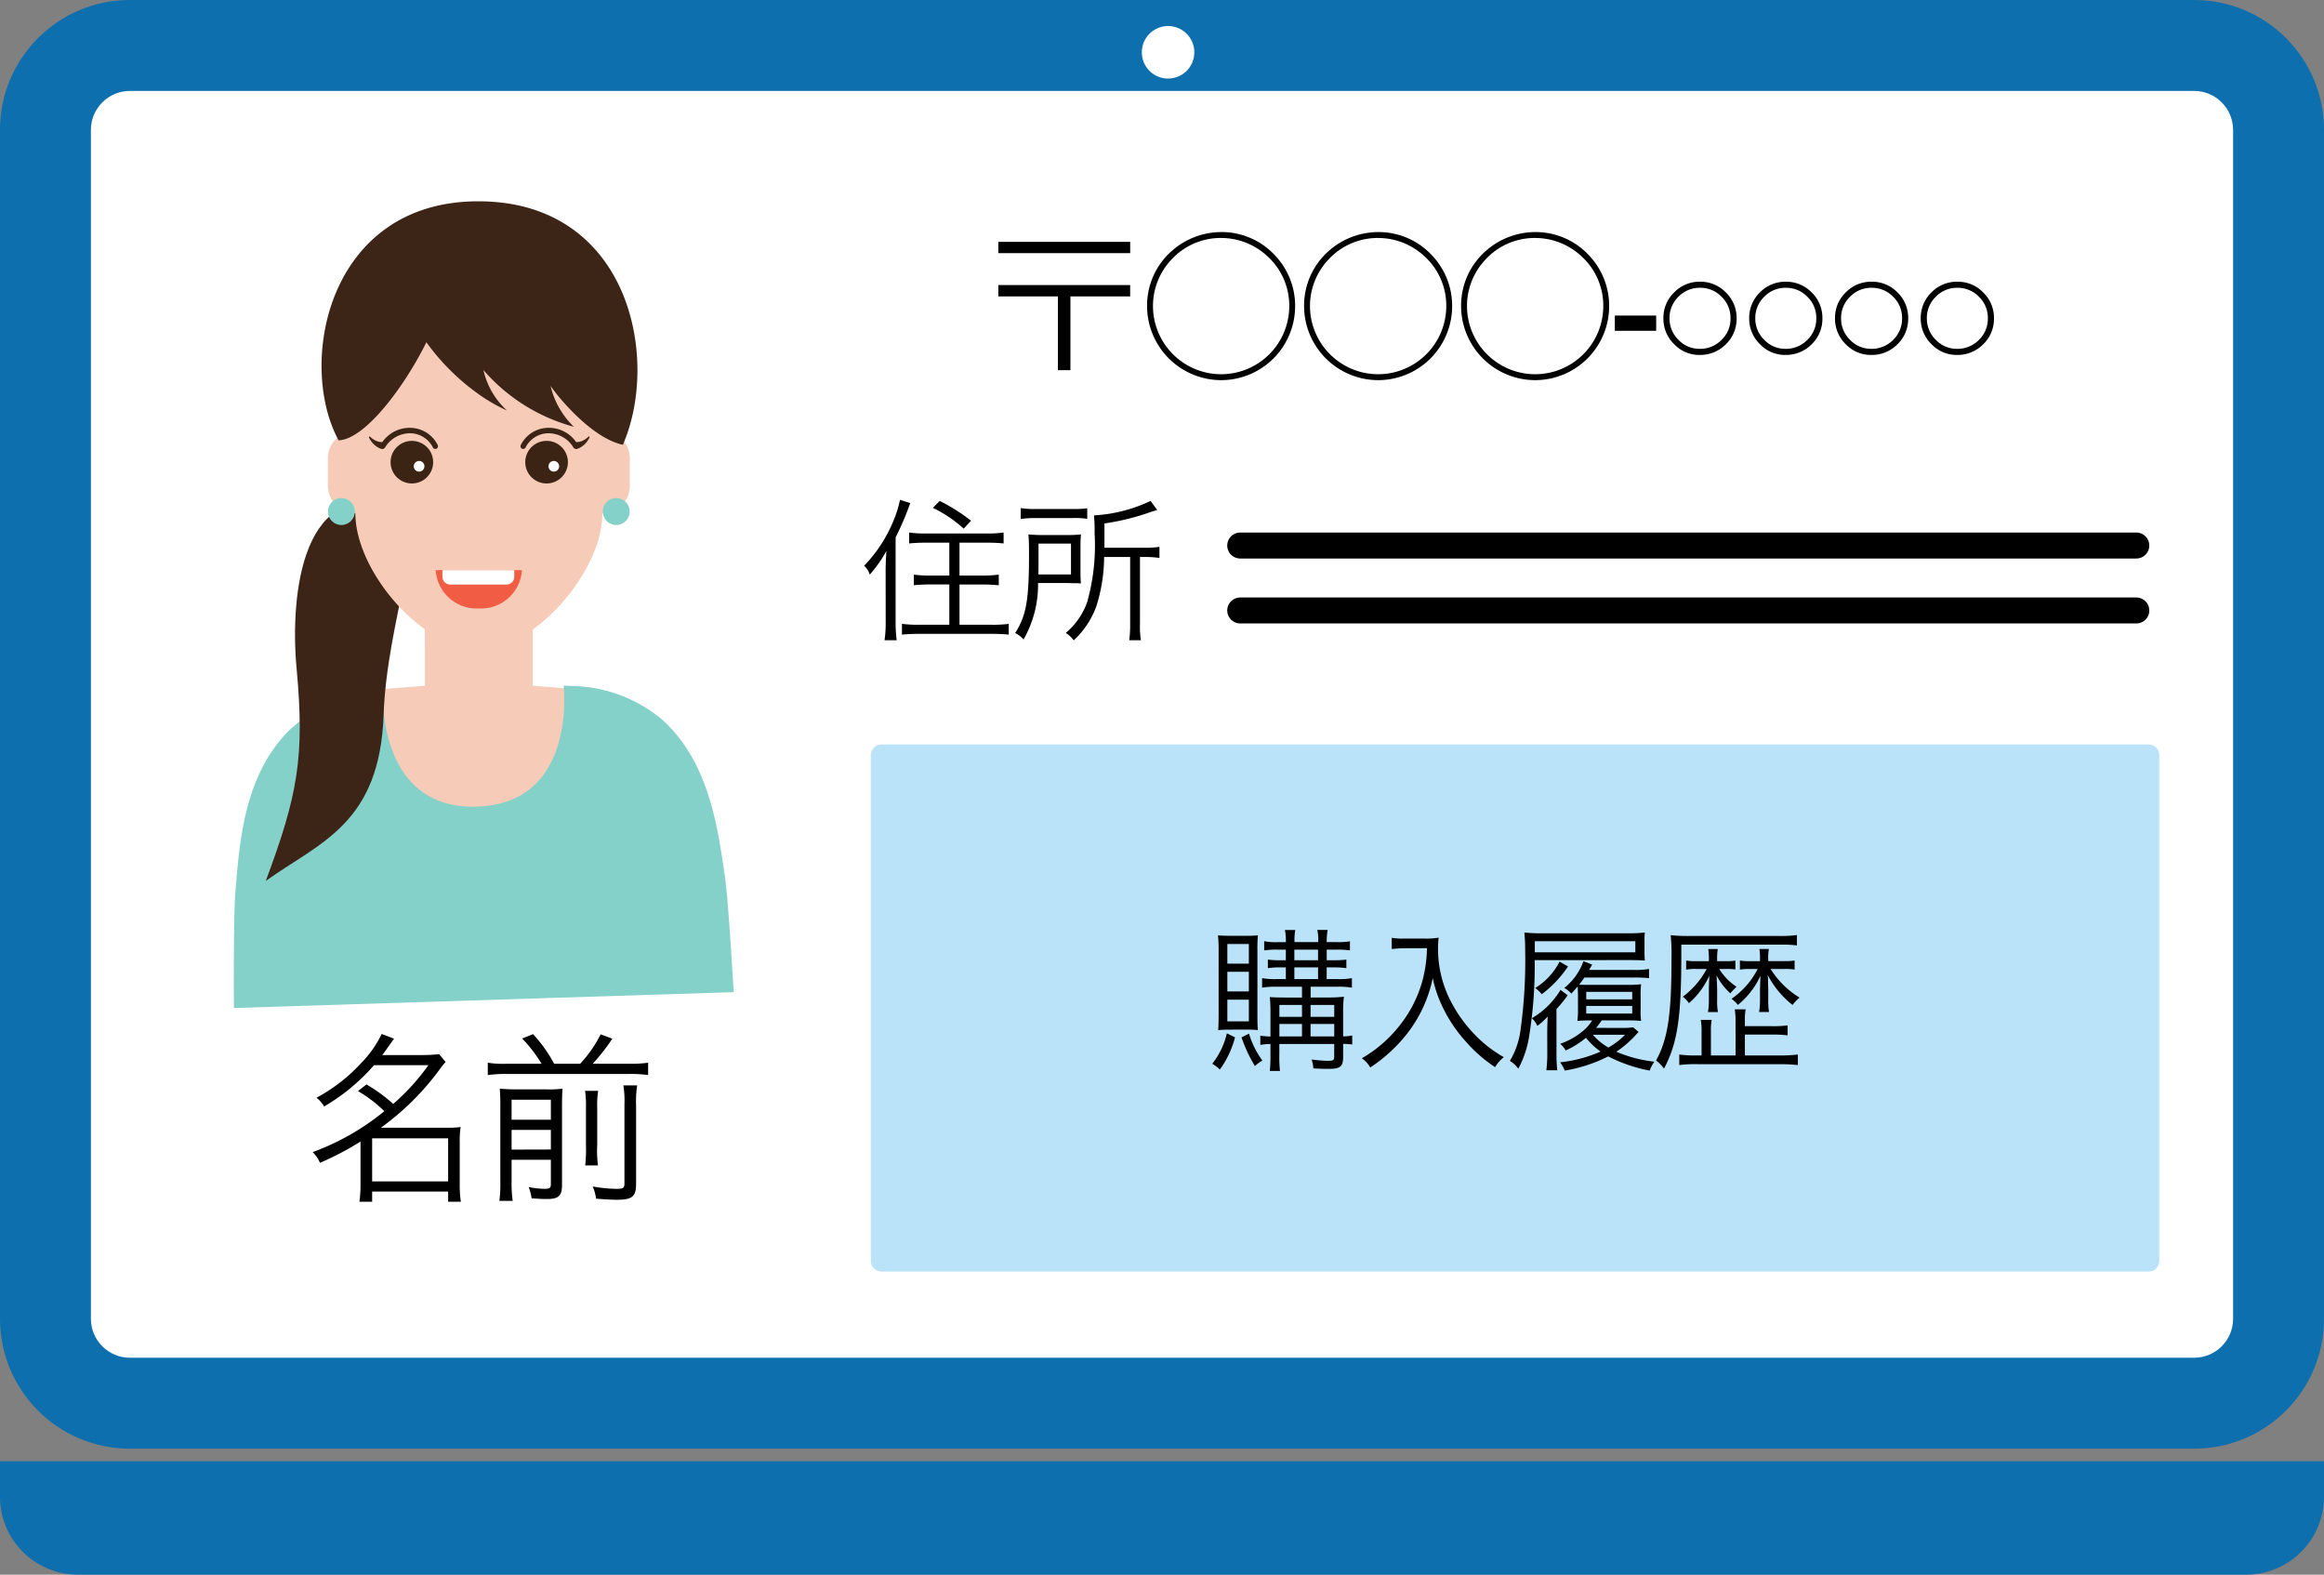
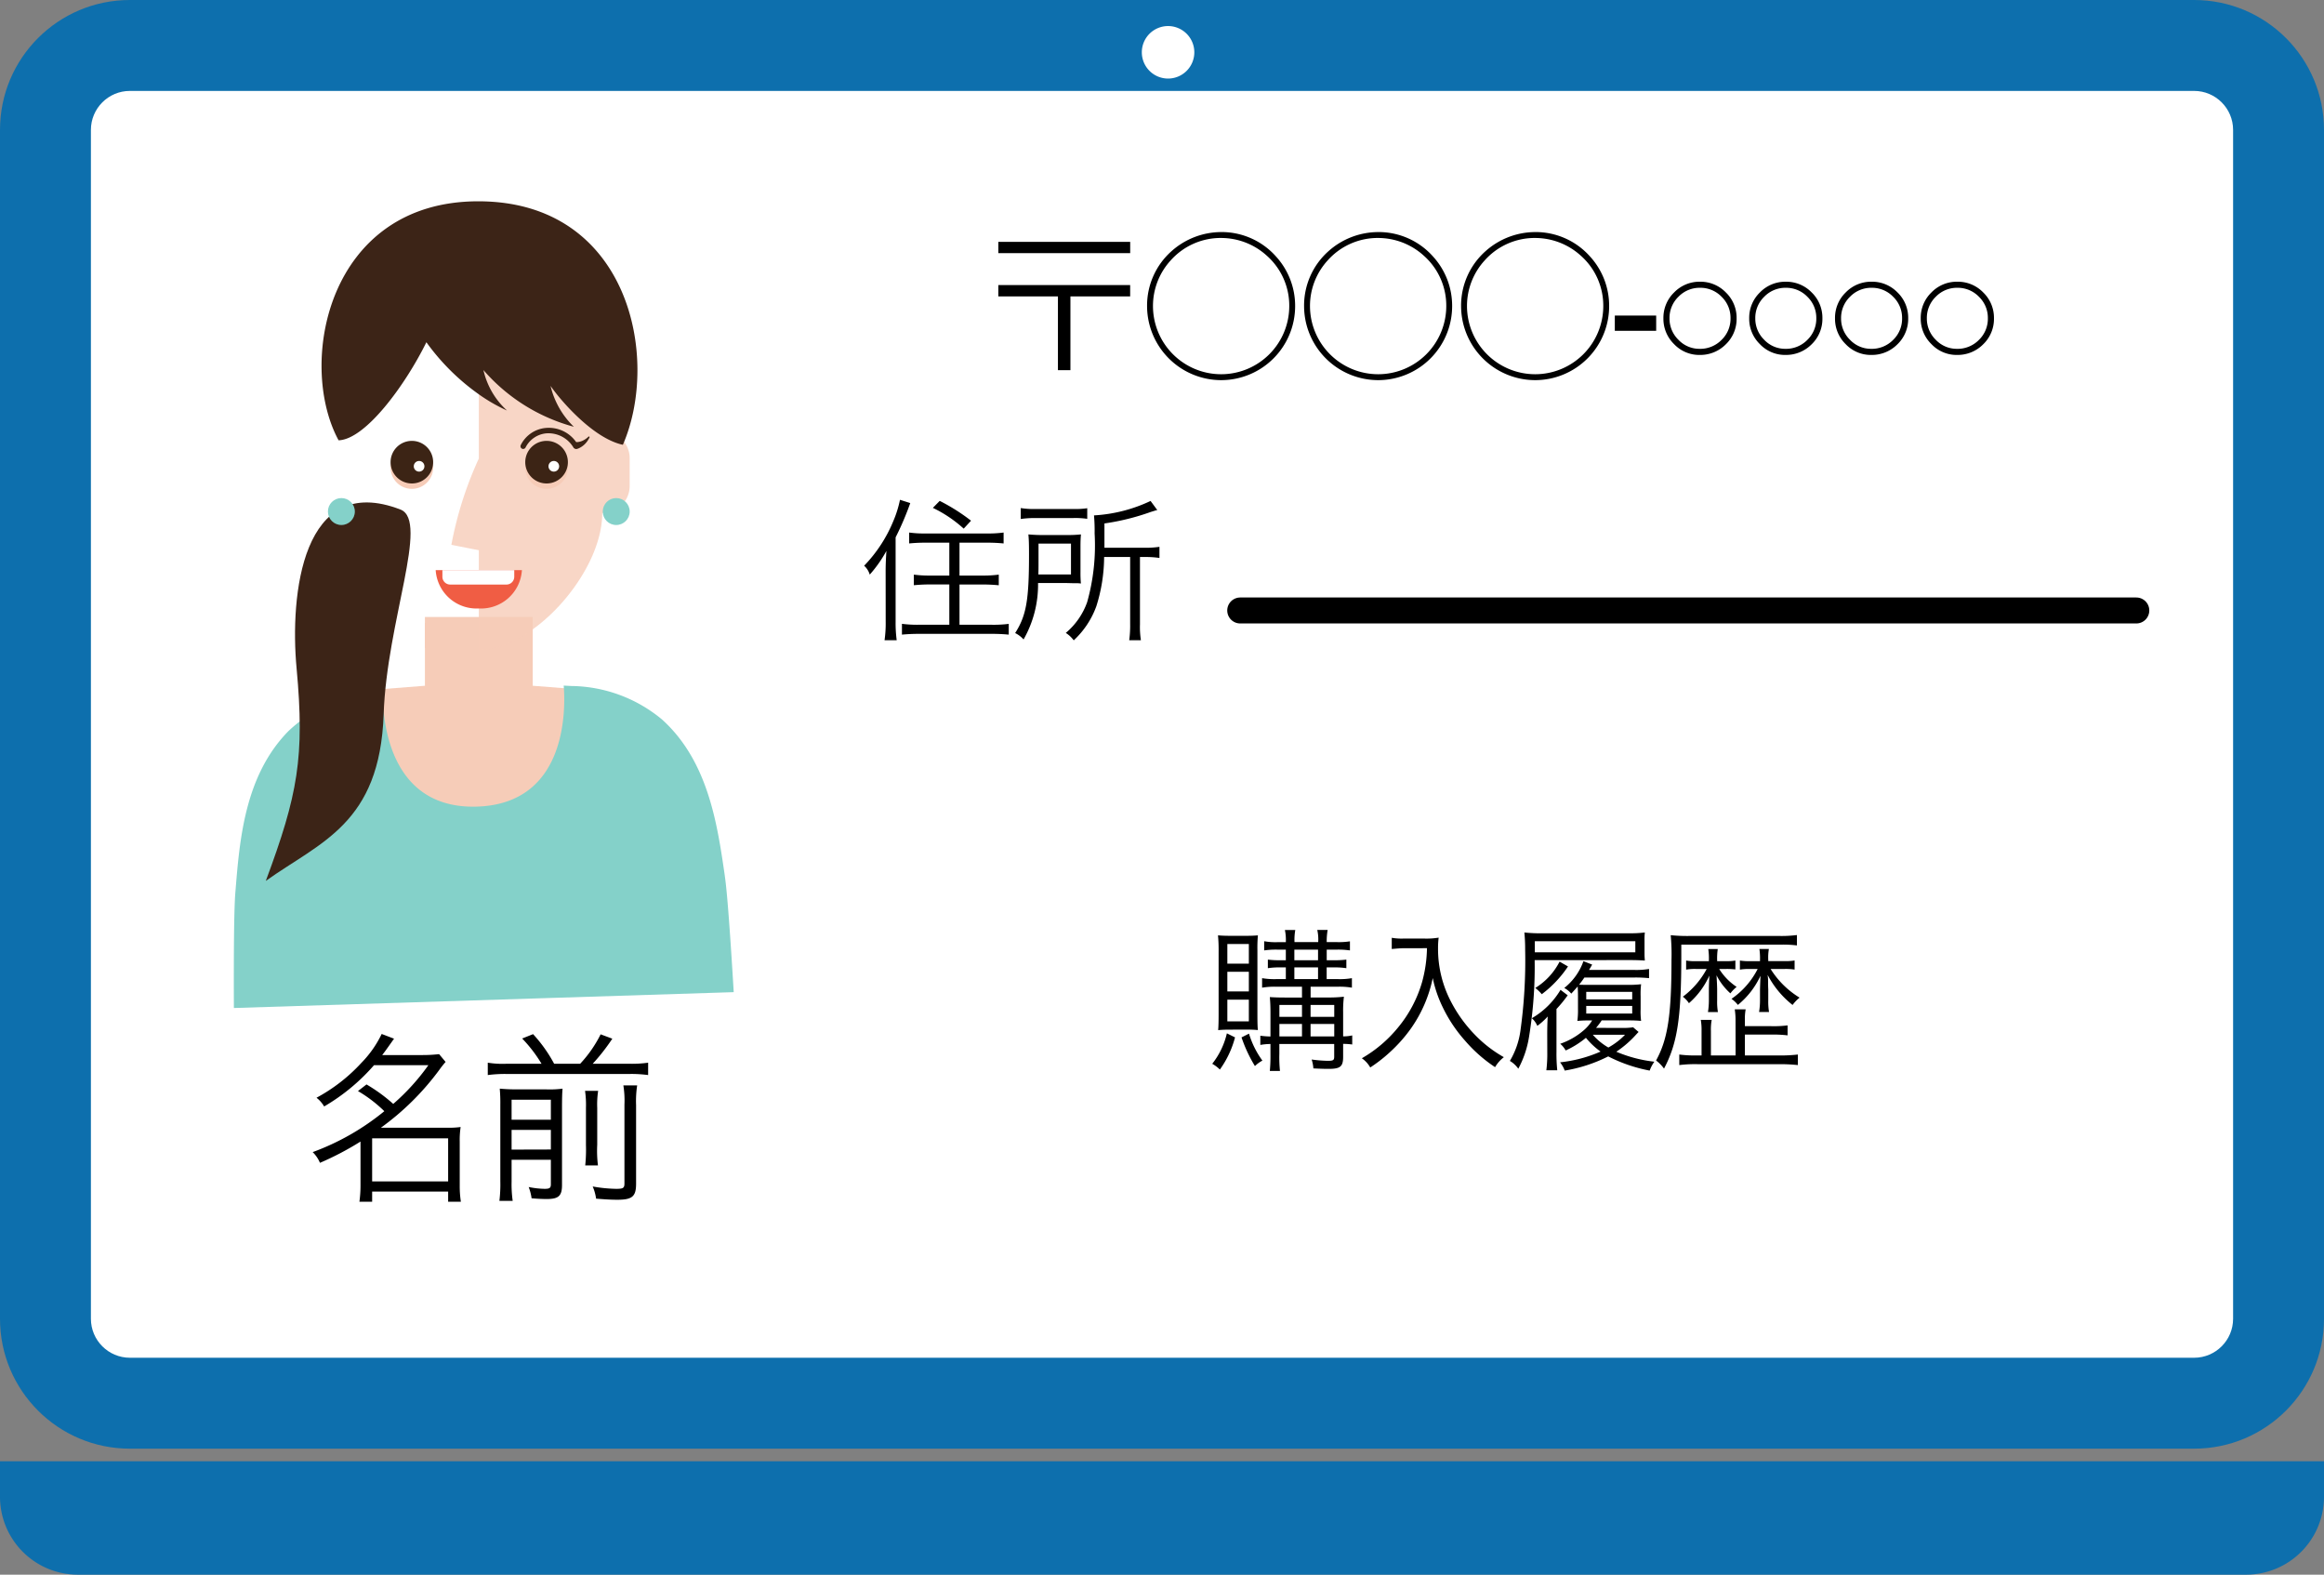
<svg xmlns="http://www.w3.org/2000/svg" height="121.233" viewBox="0 0 178.953 121.233" width="178.953">
  <rect x="0" y="0" width="178.953" height="121.233" fill="#808080" stroke="none" />
  <g fill="#fff">
    <path d="m168.953 108.032h-158.953c-3.584 0-6.5-2.916-6.5-6.5v-91.532c0-3.584 2.916-6.5 6.5-6.5h158.953c3.584 0 6.5 2.916 6.5 6.5v91.532c0 3.584-2.916 6.5-6.5 6.5z" />
    <path d="m10 7c-1.654 0-3 1.346-3 3v91.532c0 1.654 1.346 3 3 3h158.953c1.654 0 3-1.346 3-3v-91.532c0-1.654-1.346-3-3-3zm0-7h158.953c5.523 0 10 4.477 10 10v91.532c0 5.523-4.477 10-10 10h-158.953c-5.523 0-10-4.477-10-10v-91.532c0-5.523 4.477-10 10-10z" fill="#0d6fad" />
  </g>
  <path d="m0 0h178.953v2.733a6 6 0 0 1 -6 6h-166.953a6 6 0 0 1 -6-6z" fill="#0d6fad" transform="translate(0 112.5)" />
  <path d="m2.021 0a2.021 2.021 0 1 1 -2.021 2.021 2.021 2.021 0 0 1 2.021-2.021z" fill="#fff" transform="translate(87.923 2.006)" />
-   <path d="m.828 0h97.556a.828.828 0 0 1 .828.828v38.924a.828.828 0 0 1 -.828.828h-97.556a.828.828 0 0 1 -.828-.828v-38.924a.828.828 0 0 1 .828-.828z" fill="#bae3f9" transform="translate(67.059 57.315)" />
  <path d="m-38.126-9.88v.871h10.153v-.871zm4.589 4.2v5.68h.962v-5.681h4.6v-.871h-10.151v.871zm12.571-4.953a5.768 5.768 0 0 0 -3.822 1.469 5.6 5.6 0 0 0 -1.885 4.224 5.715 5.715 0 0 0 5.707 5.707 5.7 5.7 0 0 0 5.694-5.707 5.632 5.632 0 0 0 -1.469-3.809 5.6 5.6 0 0 0 -4.225-1.885zm0 .455a5.229 5.229 0 0 1 3.5 1.352 5.134 5.134 0 0 1 1.742 3.9 5.249 5.249 0 0 1 -5.242 5.238 5.254 5.254 0 0 1 -5.252-5.252 5.19 5.19 0 0 1 1.352-3.5 5.159 5.159 0 0 1 3.9-1.739zm12.09-.455a5.768 5.768 0 0 0 -3.824 1.468 5.6 5.6 0 0 0 -1.883 4.225 5.715 5.715 0 0 0 5.707 5.707 5.7 5.7 0 0 0 5.694-5.707 5.632 5.632 0 0 0 -1.469-3.809 5.6 5.6 0 0 0 -4.225-1.885zm0 .455a5.229 5.229 0 0 1 3.5 1.352 5.134 5.134 0 0 1 1.742 3.9 5.249 5.249 0 0 1 -5.242 5.238 5.254 5.254 0 0 1 -5.252-5.252 5.19 5.19 0 0 1 1.352-3.5 5.159 5.159 0 0 1 3.9-1.739zm12.09-.455a5.768 5.768 0 0 0 -3.822 1.468 5.6 5.6 0 0 0 -1.885 4.225 5.715 5.715 0 0 0 5.707 5.707 5.7 5.7 0 0 0 5.694-5.707 5.632 5.632 0 0 0 -1.469-3.809 5.6 5.6 0 0 0 -4.225-1.885zm0 .455a5.229 5.229 0 0 1 3.5 1.352 5.134 5.134 0 0 1 1.742 3.9 5.249 5.249 0 0 1 -5.242 5.238 5.254 5.254 0 0 1 -5.252-5.252 5.19 5.19 0 0 1 1.352-3.5 5.159 5.159 0 0 1 3.9-1.739zm6.13 5.971h3.186v1.174h-3.186zm6.529 3.034a2.666 2.666 0 0 1 -1.965-.832 2.727 2.727 0 0 1 -.822-1.987 2.716 2.716 0 0 1 .825-1.993 2.716 2.716 0 0 1 1.989-.826 2.716 2.716 0 0 1 1.993.825 2.708 2.708 0 0 1 .83 1.986 2.712 2.712 0 0 1 -.828 2.006 2.767 2.767 0 0 1 -2.022.82zm.006-.47a2.3 2.3 0 0 0 1.682-.686 2.261 2.261 0 0 0 .693-1.671 2.255 2.255 0 0 0 -.689-1.654 2.262 2.262 0 0 0 -1.66-.689 2.262 2.262 0 0 0 -1.66.689 2.262 2.262 0 0 0 -.689 1.66 2.274 2.274 0 0 0 .686 1.654 2.22 2.22 0 0 0 1.638.696zm6.6.47a2.666 2.666 0 0 1 -1.965-.832 2.727 2.727 0 0 1 -.822-1.987 2.716 2.716 0 0 1 .825-1.993 2.716 2.716 0 0 1 1.993-.825 2.716 2.716 0 0 1 1.993.825 2.708 2.708 0 0 1 .826 1.985 2.712 2.712 0 0 1 -.829 2.007 2.767 2.767 0 0 1 -2.021.819zm.006-.47a2.3 2.3 0 0 0 1.682-.686 2.261 2.261 0 0 0 .692-1.671 2.255 2.255 0 0 0 -.689-1.654 2.262 2.262 0 0 0 -1.66-.689 2.262 2.262 0 0 0 -1.66.689 2.262 2.262 0 0 0 -.689 1.66 2.274 2.274 0 0 0 .686 1.654 2.22 2.22 0 0 0 1.638.696zm6.6.47a2.666 2.666 0 0 1 -1.965-.832 2.727 2.727 0 0 1 -.82-1.988 2.716 2.716 0 0 1 .825-1.993 2.716 2.716 0 0 1 1.993-.825 2.716 2.716 0 0 1 1.993.825 2.708 2.708 0 0 1 .824 1.986 2.712 2.712 0 0 1 -.828 2.006 2.767 2.767 0 0 1 -2.023.82zm.006-.47a2.3 2.3 0 0 0 1.682-.686 2.261 2.261 0 0 0 .692-1.671 2.255 2.255 0 0 0 -.689-1.654 2.262 2.262 0 0 0 -1.66-.689 2.262 2.262 0 0 0 -1.66.689 2.262 2.262 0 0 0 -.689 1.66 2.274 2.274 0 0 0 .686 1.654 2.22 2.22 0 0 0 1.638.696zm6.6.47a2.666 2.666 0 0 1 -1.965-.832 2.727 2.727 0 0 1 -.826-1.988 2.716 2.716 0 0 1 .825-1.993 2.716 2.716 0 0 1 1.993-.825 2.716 2.716 0 0 1 1.993.825 2.708 2.708 0 0 1 .829 1.986 2.712 2.712 0 0 1 -.828 2.006 2.767 2.767 0 0 1 -2.022.82zm.006-.47a2.3 2.3 0 0 0 1.682-.686 2.261 2.261 0 0 0 .691-1.671 2.255 2.255 0 0 0 -.689-1.654 2.262 2.262 0 0 0 -1.66-.689 2.262 2.262 0 0 0 -1.66.689 2.262 2.262 0 0 0 -.689 1.66 2.274 2.274 0 0 0 .686 1.654 2.22 2.22 0 0 0 1.642.696z" transform="translate(115 28.5)" />
  <path d="m-4.9-6.72v2.532h-1.5a8.78 8.78 0 0 1 -1.232-.072v.816c.372-.036.8-.06 1.248-.06h1.484v3.104h-2.348a9.363 9.363 0 0 1 -1.3-.072v.832c.36-.036.816-.06 1.32-.06h5.592c.496 0 .952.024 1.312.06v-.828a9.435 9.435 0 0 1 -1.308.068h-2.484v-3.1h1.788c.432 0 .876.024 1.236.06v-.82a8.966 8.966 0 0 1 -1.248.072h-1.776v-2.532h2.136c.456 0 .912.024 1.26.06v-.84a8.985 8.985 0 0 1 -1.272.072h-4.74a8.458 8.458 0 0 1 -1.26-.072v.84c.36-.036.8-.06 1.26-.06zm-4.9 6.072a9.16 9.16 0 0 1 -.088 1.44h.936a10.036 10.036 0 0 1 -.084-1.4v-6.52a22.606 22.606 0 0 0 1.128-2.64l-.792-.252a8.378 8.378 0 0 1 -.5 1.608 10.889 10.889 0 0 1 -2.26 3.468 1.457 1.457 0 0 1 .432.684 9.881 9.881 0 0 0 1.284-1.824c-.036.552-.06 1.032-.06 1.572zm3.632-8.752a9.837 9.837 0 0 1 2.376 1.6l.564-.612a14.849 14.849 0 0 0 -2.412-1.524zm15.192 3.784v5.16a8.388 8.388 0 0 1 -.072 1.248h.9a6.569 6.569 0 0 1 -.072-1.224v-5.184h.42a6.954 6.954 0 0 1 1.08.072v-.856a7.13 7.13 0 0 1 -1.116.072h-3.12v-1.872a18.131 18.131 0 0 0 3.576-.888c.24-.072.312-.1.492-.144l-.516-.7a11.716 11.716 0 0 1 -4.356 1.112 13.166 13.166 0 0 1 .048 1.392 16.1 16.1 0 0 1 -.576 5.292 5.48 5.48 0 0 1 -1.644 2.364 2.308 2.308 0 0 1 .612.572 6.694 6.694 0 0 0 1.74-2.624 12.752 12.752 0 0 0 .6-3.792zm-8.424-2.928a7.631 7.631 0 0 1 1.128-.072h2.892a6.524 6.524 0 0 1 1.1.06v-.816a6.511 6.511 0 0 1 -1.116.06h-2.852a6.331 6.331 0 0 1 -1.152-.072zm4.6 2.088c0-.348.012-.66.036-.9a9.613 9.613 0 0 1 -1.136.048h-1.664a11.991 11.991 0 0 1 -1.248-.048c.036.384.048.756.048 1.524 0 3.532-.204 4.716-1.068 6.072a2.065 2.065 0 0 1 .648.492 8.5 8.5 0 0 0 1.116-4.344h2.22l.468.012h.264a2.611 2.611 0 0 1 .348.024 8.611 8.611 0 0 1 -.032-.876zm-3.244 2.184c.012-.456.012-.492.012-1.092v-1.284h2.5v2.376z" transform="translate(78 48.5)" />
  <path d="m-15.744-5.532v.832h-1.156c-.66 0-1.008-.012-1.32-.036.036.432.048.732.048 1.176v1.86a6.9 6.9 0 0 1 -.78-.06v.708a4.8 4.8 0 0 1 .78-.072v.756a12.781 12.781 0 0 1 -.048 1.32h.78a10.342 10.342 0 0 1 -.048-1.32v-.756h4.224v.972c0 .276-.072.324-.5.324a10.451 10.451 0 0 1 -1.236-.1 2.768 2.768 0 0 1 .132.684c.528.024.792.036 1.176.036.9 0 1.116-.18 1.116-.924v-1a4.964 4.964 0 0 1 .7.048v-.7a2.884 2.884 0 0 1 -.7.072v-1.876a8.577 8.577 0 0 1 .06-1.176 9.892 9.892 0 0 1 -1.164.06h-1.4v-.828h2.052a5.683 5.683 0 0 1 1.128.072v-.732a5.411 5.411 0 0 1 -1.116.072h-.828v-.9h.516a5.811 5.811 0 0 1 1 .06v-.66a7.109 7.109 0 0 1 -.984.048h-.528v-.816h.78a6.319 6.319 0 0 1 1.008.06v-.7a5.455 5.455 0 0 1 -1.02.06h-.768a5.025 5.025 0 0 1 .072-.936h-.8a3.211 3.211 0 0 1 .072.936h-1.824a4.215 4.215 0 0 1 .06-.932h-.8a3.752 3.752 0 0 1 .072.936h-.624a4.788 4.788 0 0 1 -1.044-.072v.708a6.186 6.186 0 0 1 1.032-.06h.636v.816h-.384a7.192 7.192 0 0 1 -1-.048v.66a5.727 5.727 0 0 1 1-.06h.384v.9h-.7a5.612 5.612 0 0 1 -1.128-.072v.732a5.828 5.828 0 0 1 1.128-.072zm0 3.828h-1.74v-.96h1.74zm.66 0v-.96h1.824v.96zm-.66-1.512h-1.74v-.912h1.74zm.66 0v-.912h1.824v.912zm-1.248-5.172h1.824v.816h-1.824zm0 1.368h1.824v.9h-1.824zm-3.744 4.788c.42 0 .672.012.936.036-.024-.216-.036-.552-.036-1.212v-4.892a11.438 11.438 0 0 1 .036-1.188c-.252.024-.516.036-.924.036h-1.164c-.444 0-.7-.012-.984-.036a11.768 11.768 0 0 1 .048 1.272v4.788c0 .564-.012 1.008-.036 1.236.288-.024.54-.036.96-.036zm-1.416-6.588h1.656v1.512h-1.656zm0 2.136h1.656v1.512h-1.656zm0 2.148h1.656v1.668h-1.656zm-.036 2.592a5.911 5.911 0 0 1 -1.128 2.344 2.686 2.686 0 0 1 .588.444 7.5 7.5 0 0 0 1.168-2.476zm1.128.312a10.915 10.915 0 0 0 1.032 2.208 2.447 2.447 0 0 1 .576-.42 6.863 6.863 0 0 1 -1.032-2.076zm14.28-6.868a10.433 10.433 0 0 1 -.38 2.62 9.71 9.71 0 0 1 -1.852 3.492 10.066 10.066 0 0 1 -2.784 2.364 2.152 2.152 0 0 1 .648.708 11.354 11.354 0 0 0 1.512-1.176 11.4 11.4 0 0 0 1.62-1.824 10.337 10.337 0 0 0 1.68-3.884 9.455 9.455 0 0 0 .756 2.22 11.039 11.039 0 0 0 1.72 2.588 11.247 11.247 0 0 0 2.324 2.052 2.648 2.648 0 0 1 .676-.768 9.768 9.768 0 0 1 -2.244-1.74 10.725 10.725 0 0 1 -1.8-2.484 8.751 8.751 0 0 1 -1.024-4.188 6.215 6.215 0 0 1 .048-.792 5.712 5.712 0 0 1 -1.116.072h-1.584a4.5 4.5 0 0 1 -.912-.06v.864c.4-.036.684-.06.912-.06zm13.02 6.136a5.424 5.424 0 0 0 .432-.576h2.124c.348 0 .576.012.912.036a5.552 5.552 0 0 1 -.036-.912v-.972a6.332 6.332 0 0 1 .036-.936 8.411 8.411 0 0 1 -1.116.048h-2.676c-.516 0-.744 0-.984-.012a6.57 6.57 0 0 0 .408-.552h3.78a10.066 10.066 0 0 1 1.2.048v-.708a5.914 5.914 0 0 1 -1.212.072h-3.408c.084-.132.12-.2.24-.408l-.672-.264a4.586 4.586 0 0 1 -1.476 2.064 1.865 1.865 0 0 1 .54.436c.252-.276.336-.372.492-.552.012.192.024.384.024.792v.924a6.155 6.155 0 0 1 -.048.936 8.517 8.517 0 0 1 .864-.036h.276a3.216 3.216 0 0 1 -.66.768 5.5 5.5 0 0 1 -1.8 1.028 1.85 1.85 0 0 1 .42.516 6.937 6.937 0 0 0 1.56-.976 5.79 5.79 0 0 0 1.128 1.06 10.457 10.457 0 0 1 -3.12.828 2.388 2.388 0 0 1 .36.636 11.553 11.553 0 0 0 3.348-1.092 11.764 11.764 0 0 0 3.192 1.092 2.864 2.864 0 0 1 .36-.684 10.447 10.447 0 0 1 -2.928-.768 8.053 8.053 0 0 0 1.524-1.32c.1-.108.12-.132.192-.2l-.42-.36a5.349 5.349 0 0 1 -.9.048zm2.232.528a5.423 5.423 0 0 1 -1.284.984 4.665 4.665 0 0 1 -1.2-.984zm-2.988-3.3h3.54v.576h-3.54zm0 1.08h3.54v.588h-3.54zm3.324-3.528c.492 0 .816.012 1.188.036-.024-.36-.024-.36-.024-.7v-.812a4.843 4.843 0 0 1 .024-.648 9.427 9.427 0 0 1 -1.248.06h-6.576a11.753 11.753 0 0 1 -1.452-.06 13.06 13.06 0 0 1 .06 1.32 39.075 39.075 0 0 1 -.372 6.3 6.175 6.175 0 0 1 -.804 2.268 2.129 2.129 0 0 1 .648.6 7.74 7.74 0 0 0 .828-2.46 33.4 33.4 0 0 0 .432-5.9zm-7.284-.6v-.852h7.74v.852zm1.908.72a5.142 5.142 0 0 1 -1.872 2.028 3.207 3.207 0 0 1 .5.48 8.82 8.82 0 0 0 2.02-2.136zm-.948 6.984a10.245 10.245 0 0 1 -.072 1.38h.84a12.327 12.327 0 0 1 -.06-1.416v-3.3a10.01 10.01 0 0 0 .864-1.056l-.552-.42a6.213 6.213 0 0 1 -2.208 2.184 1.677 1.677 0 0 1 .42.588 4.993 4.993 0 0 0 .8-.72c-.024.42-.036.936-.036 1.356zm14.5.24h-1.9v-1.9a4.014 4.014 0 0 1 .06-.84h-.84a4.377 4.377 0 0 1 .06.84v1.9h-.384a9.581 9.581 0 0 1 -1.332-.072v.812a9.584 9.584 0 0 1 1.452-.068h6.14a13.008 13.008 0 0 1 1.54.068v-.812a11.988 11.988 0 0 1 -1.488.072h-2.592v-1.608h2.016a9.164 9.164 0 0 1 1.272.06v-.768a8.452 8.452 0 0 1 -1.272.06h-2.016v-.456a4.084 4.084 0 0 1 .06-.84h-.84a5.434 5.434 0 0 1 .06.852zm1.7-6.66a6.168 6.168 0 0 1 -2.016 2.3 2.291 2.291 0 0 1 .492.468 6.256 6.256 0 0 0 1.74-2.244c-.024.636-.036 1.008-.036 1.1v.8a5.322 5.322 0 0 1 -.072.888h.768a4.665 4.665 0 0 1 -.06-.9v-.84c-.012-.264-.012-.264-.012-.648a4.328 4.328 0 0 0 -.036-.468 7.134 7.134 0 0 0 1.92 2.316 2.972 2.972 0 0 1 .54-.564 6.8 6.8 0 0 1 -2.232-2.208h1.08a4.32 4.32 0 0 1 .768.048v-.7a4.151 4.151 0 0 1 -.768.048h-1.26v-.084a3.852 3.852 0 0 1 .048-.852h-.732a4.792 4.792 0 0 1 .048.852v.088h-.768a4.3 4.3 0 0 1 -.78-.048v.7a3.723 3.723 0 0 1 .732-.048zm-3.924 0a6.522 6.522 0 0 1 -1.836 2.136 2.072 2.072 0 0 1 .468.5 6.187 6.187 0 0 0 1.572-2.124c-.024.468-.036.84-.036 1.056v.84a5.616 5.616 0 0 1 -.072.912h.768a4.591 4.591 0 0 1 -.06-.9v-.84c0-.216-.024-.732-.048-1.092a4.807 4.807 0 0 0 1.068 1.392 2.786 2.786 0 0 1 .48-.5 4.572 4.572 0 0 1 -1.344-1.38h.528a5.443 5.443 0 0 1 .72.036v-.684a3.847 3.847 0 0 1 -.756.048h-.648v-.084a4.791 4.791 0 0 1 .048-.852h-.732a4.792 4.792 0 0 1 .048.852v.084h-1.008a3.785 3.785 0 0 1 -.744-.048v.7a3.785 3.785 0 0 1 .744-.052zm-1.956-1.872h7.62a8.635 8.635 0 0 1 1.284.06v-.8a9.306 9.306 0 0 1 -1.344.072h-6.924a12.613 12.613 0 0 1 -1.452-.06 15.72 15.72 0 0 1 .06 1.908c0 4.248-.288 6.108-1.188 7.74a2.752 2.752 0 0 1 .612.624c1.032-1.944 1.332-3.912 1.332-8.688z" transform="translate(116 81.5)" />
  <path d="m-9.436-7.5a10.4 10.4 0 0 1 2.03 1.55 18.977 18.977 0 0 1 -5.516 3.15 2.543 2.543 0 0 1 .56.826 22.758 22.758 0 0 0 3.122-1.638v3.388a9.16 9.16 0 0 1 -.084 1.246h.98v-.784h5.852v.784h.98a8.048 8.048 0 0 1 -.088-1.246v-3.388a6.653 6.653 0 0 1 .07-1.12 6.655 6.655 0 0 1 -1.008.056h-5.134a20.379 20.379 0 0 0 4.508-4.466 6.936 6.936 0 0 1 .476-.6l-.5-.6a11.03 11.03 0 0 1 -1.3.07h-3.08c.266-.35.266-.35.91-1.26l-.952-.364a8.3 8.3 0 0 1 -1.56 2.222 13.094 13.094 0 0 1 -3.458 2.688 2.362 2.362 0 0 1 .588.672 15.329 15.329 0 0 0 3.84-3.178h4.186a16.87 16.87 0 0 1 -2.706 2.982 12.668 12.668 0 0 0 -2.058-1.5zm1.092 3.64h5.852v3.314h-5.852zm10.304-5.74a7.091 7.091 0 0 1 -1.4-.084v.952a10.016 10.016 0 0 1 1.4-.084h9.548a9.6 9.6 0 0 1 1.4.084v-.952a9.087 9.087 0 0 1 -1.4.084h-2.87a15.317 15.317 0 0 0 1.512-1.932l-.9-.336a9.508 9.508 0 0 1 -1.578 2.268h-2a11.045 11.045 0 0 0 -1.624-2.282l-.84.336a10.7 10.7 0 0 1 1.492 1.946zm.434 7.392h3.024v1.872c0 .294-.084.364-.49.364a6.591 6.591 0 0 1 -1.218-.14 3.935 3.935 0 0 1 .224.868c.532.044.866.056 1.166.056.91 0 1.176-.238 1.176-1.078v-5.934c0-.8.014-1.162.042-1.484a7.968 7.968 0 0 1 -1.278.054h-2.2a13.356 13.356 0 0 1 -1.358-.056 12.268 12.268 0 0 1 .044 1.246v5.88a10.646 10.646 0 0 1 -.07 1.512h1.022a9.088 9.088 0 0 1 -.084-1.484zm0-.784v-1.516h3.024v1.508zm0-2.3v-1.54h3.024v1.54zm5.656-2.226a7.682 7.682 0 0 1 .07 1.318v2.856a11.6 11.6 0 0 1 -.056 1.568h.98a9.033 9.033 0 0 1 -.056-1.584v-2.84a7 7 0 0 1 .07-1.316zm2.95-.42a7.368 7.368 0 0 1 .084 1.484v6.062c0 .364-.1.42-.644.42a11.144 11.144 0 0 1 -1.802-.182 3.516 3.516 0 0 1 .262.938c.7.056 1.162.084 1.638.084 1.148 0 1.442-.252 1.442-1.232v-6.062a7.963 7.963 0 0 1 .084-1.512z" transform="translate(37 91.5)" />
-   <path d="m0 0h69" fill="none" stroke="#000" stroke-linecap="round" stroke-width="2" transform="translate(95.5 42)" />
  <path d="m0 0h69" fill="none" stroke="#000" stroke-linecap="round" stroke-width="2" transform="translate(95.5 47)" />
  <path d="m-108.076 447.415-3.213-.252v-5.293h-8.3v5.293l-3.213.252-2.181 13.289h19.083z" fill="#f6ccb8" transform="translate(152.308 -394.367)" />
  <path d="m-117.222 442.517v1.924l8.3 2.919v-4.843z" fill="#f6ccb8" transform="translate(149.942 -394.564)" />
  <path d="m-99.9 473.067-38.489 1.221c-.015-4.155.008-7.6.113-8.892l.015-.174c.319-3.929.716-8.82 4.058-12.239a11.053 11.053 0 0 1 6.68-2.994c.2-.027.4-.05.6-.073-.027 1.744.268 9.088 7.257 8.866s6.817-7.6 6.675-9.316l.594.031a11.118 11.118 0 0 1 6.97 2.573c3.555 3.2 4.262 8.056 4.83 11.958l.022.174c.184 1.282.426 4.716.675 8.865z" fill="#84d1c9" transform="translate(156.398 -396.682)" />
  <path d="m-124.481 429.726c-7.589-2.929-8.522 6.609-8 12.211.633 6.831.1 9.751-2.37 16.381 4.193-3 8.785-4.374 9.076-12.84.241-7.139 3.533-14.888 1.294-15.752z" fill="#3c2417" transform="translate(155.318 -390.497)" />
  <g fill="#f6ccb8">
-     <path d="m-106.843 414.834v-4.315c0-4.584-5.306-10.374-9.506-10.374s-9.507 5.79-9.507 10.374v4.315a2.094 2.094 0 0 0 -2.112 2.075v2.158a2.094 2.094 0 0 0 2.112 2.075c0 4.584 5.306 10.54 9.507 10.54s9.506-5.956 9.506-10.54a2.093 2.093 0 0 0 2.112-2.075v-2.158a2.094 2.094 0 0 0 -2.112-2.075z" transform="translate(153.218 -381.644)" />
    <path d="m-112.179 424.005v7.677c4.2 0 9.506-5.956 9.506-10.54a2.093 2.093 0 0 0 2.112-2.075v-2.158a2.094 2.094 0 0 0 -2.112-2.075v-4.315c0-4.584-5.306-10.374-9.506-10.374v16.806a28.22 28.22 0 0 0 -2.112 6.639z" opacity=".8" transform="translate(149.048 -381.644)" />
    <path d="m-117.748 424.54a1.638 1.638 0 0 1 -1.581 1.695 1.638 1.638 0 0 1 -1.695-1.581 1.638 1.638 0 0 1 1.581-1.695 1.638 1.638 0 0 1 1.695 1.581z" transform="translate(151.101 -388.6)" />
  </g>
  <path d="m-117.748 423.943a1.638 1.638 0 0 1 -1.581 1.695 1.638 1.638 0 0 1 -1.695-1.581 1.638 1.638 0 0 1 1.581-1.695 1.638 1.638 0 0 1 1.695 1.581z" fill="#3c2415" transform="translate(151.101 -388.418)" />
  <path d="m-117.637 424.983a.409.409 0 0 1 -.395.423.41.41 0 0 1 -.424-.395.41.41 0 0 1 .4-.424.409.409 0 0 1 .419.396z" fill="#fff" transform="translate(150.318 -389.097)" />
-   <path d="m-118.126 422.249a2.389 2.389 0 0 0 -1.928-1.326 2.569 2.569 0 0 0 -2.34 1.085.62.62 0 0 1 -.124 0 1.2 1.2 0 0 1 -.35-.092 1.621 1.621 0 0 1 -.473-.321.053.053 0 0 0 -.059-.01.051.051 0 0 0 -.024.069 1.736 1.736 0 0 0 .095.173 1.667 1.667 0 0 0 .279.353 1.613 1.613 0 0 0 .386.277 1.094 1.094 0 0 0 .156.067c.039.014.08.022.073.021a.271.271 0 0 0 .266-.144 2.242 2.242 0 0 1 2.073-1.063 1.991 1.991 0 0 1 1.59 1.077.208.208 0 0 0 .273.108.208.208 0 0 0 .107-.274z" fill="#3c2415" transform="translate(151.835 -387.975)" />
  <path d="m-102.823 424.54a1.639 1.639 0 0 1 -1.581 1.695 1.639 1.639 0 0 1 -1.7-1.581 1.639 1.639 0 0 1 1.581-1.695 1.638 1.638 0 0 1 1.7 1.581z" fill="#f6ccb8" transform="translate(146.551 -388.6)" />
  <path d="m-102.823 423.943a1.639 1.639 0 0 1 -1.581 1.695 1.639 1.639 0 0 1 -1.7-1.581 1.639 1.639 0 0 1 1.581-1.695 1.638 1.638 0 0 1 1.7 1.581z" fill="#3c2415" transform="translate(146.551 -388.418)" />
  <path d="m-102.712 424.983a.409.409 0 0 1 -.395.423.409.409 0 0 1 -.424-.395.41.41 0 0 1 .395-.424.41.41 0 0 1 .424.396z" fill="#fff" transform="translate(145.767 -389.097)" />
  <path d="m-106.617 422.249a2.388 2.388 0 0 1 1.927-1.326 2.57 2.57 0 0 1 2.341 1.085.62.62 0 0 0 .124 0 1.2 1.2 0 0 0 .35-.092 1.632 1.632 0 0 0 .473-.321.053.053 0 0 1 .059-.01.052.052 0 0 1 .024.069 1.932 1.932 0 0 1 -.095.173 1.689 1.689 0 0 1 -.279.353 1.613 1.613 0 0 1 -.386.277 1.166 1.166 0 0 1 -.156.067c-.039.014-.08.022-.073.021a.27.27 0 0 1 -.266-.144 2.242 2.242 0 0 0 -2.073-1.063 1.991 1.991 0 0 0 -1.59 1.077.207.207 0 0 1 -.272.108.208.208 0 0 1 -.108-.274z" fill="#3c2415" transform="translate(146.713 -387.975)" />
  <path d="m-109.388 436.677a3.152 3.152 0 0 1 -3.32 2.951 3.152 3.152 0 0 1 -3.32-2.951z" fill="#f05d44" transform="translate(149.577 -392.783)" />
  <path d="m0 0h5.533a0 0 0 0 1 0 0v.51a.6.6 0 0 1 -.6.6h-4.333a.6.6 0 0 1 -.6-.6v-.51a0 0 0 0 1 0 0z" fill="#fff" transform="translate(34.066 43.894)" />
  <circle cx="47.45" cy="39.383" fill="#84d1c9" r="1.037" />
  <circle cx="26.287" cy="39.383" fill="#84d1c9" r="1.037" />
  <path d="m-111.04 410.038a6.419 6.419 0 0 0 1.793 3.146 14.049 14.049 0 0 1 -6.963-4.366 6 6 0 0 0 1.817 3.117 12.983 12.983 0 0 1 -2.2-1.27 17.2 17.2 0 0 1 -4.009-3.988c-1.643 3.332-4.7 7.487-6.761 7.549-3.209-5.9-.862-18.4 10.757-18.4s14.044 12.079 11.134 18.746c-2.343-.497-4.917-3.567-5.568-4.534z" fill="#3c2417" transform="translate(153.435 -380.328)" />
</svg>